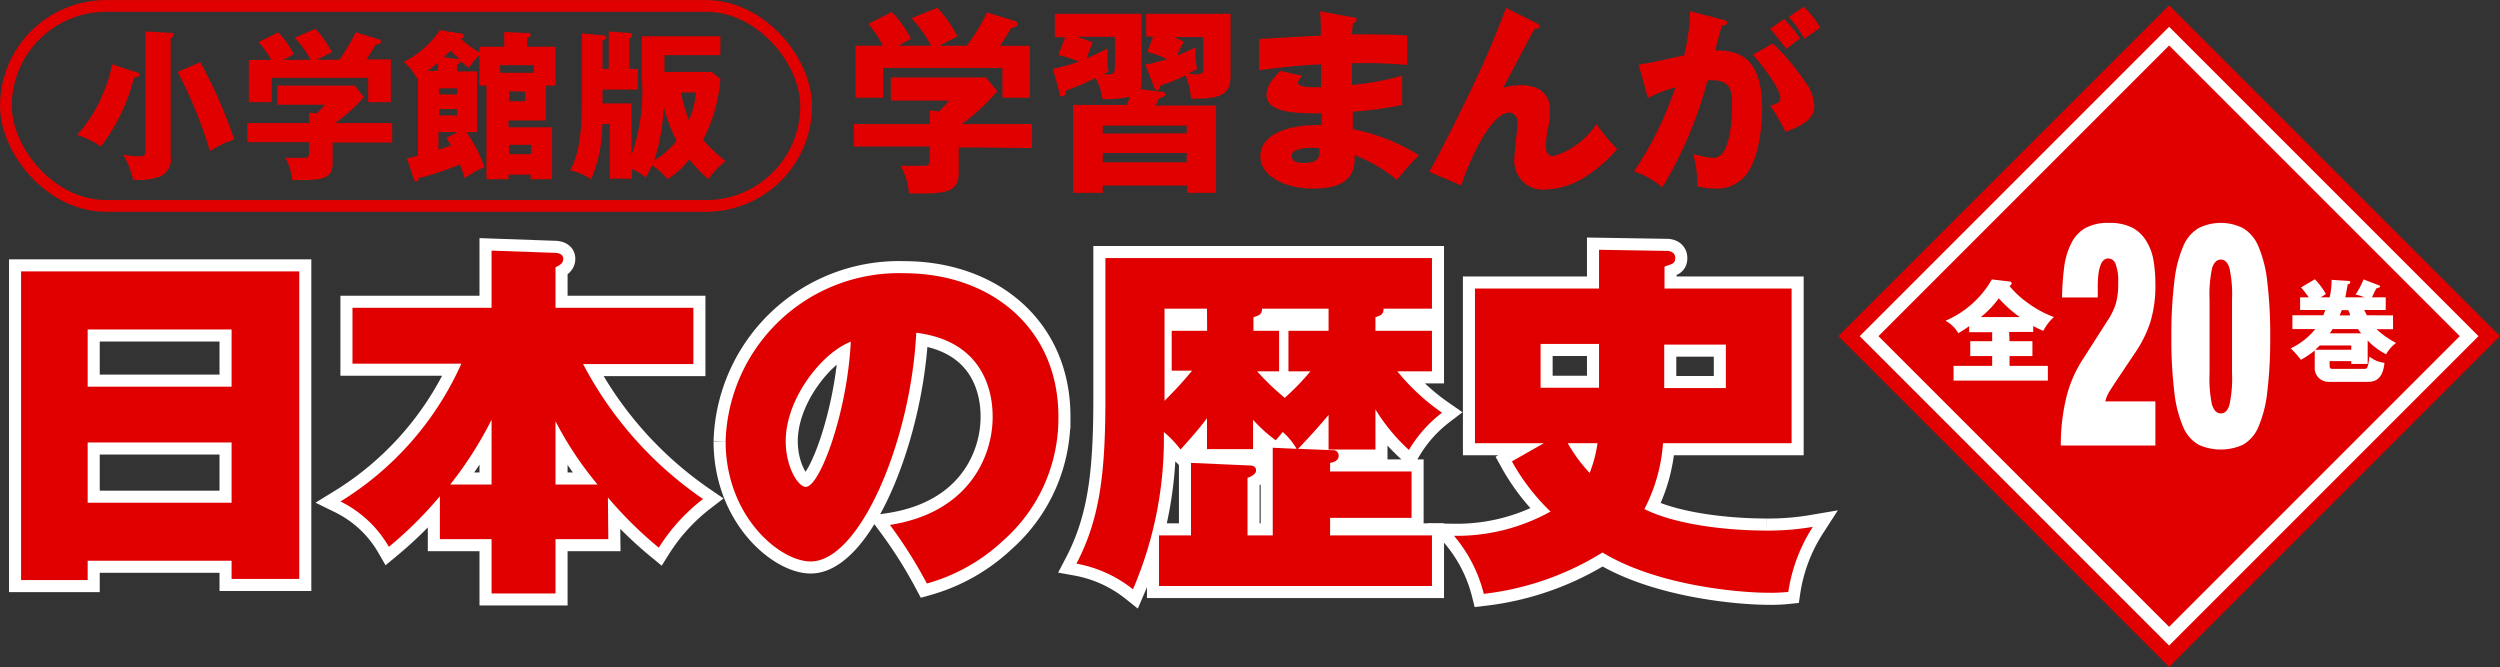
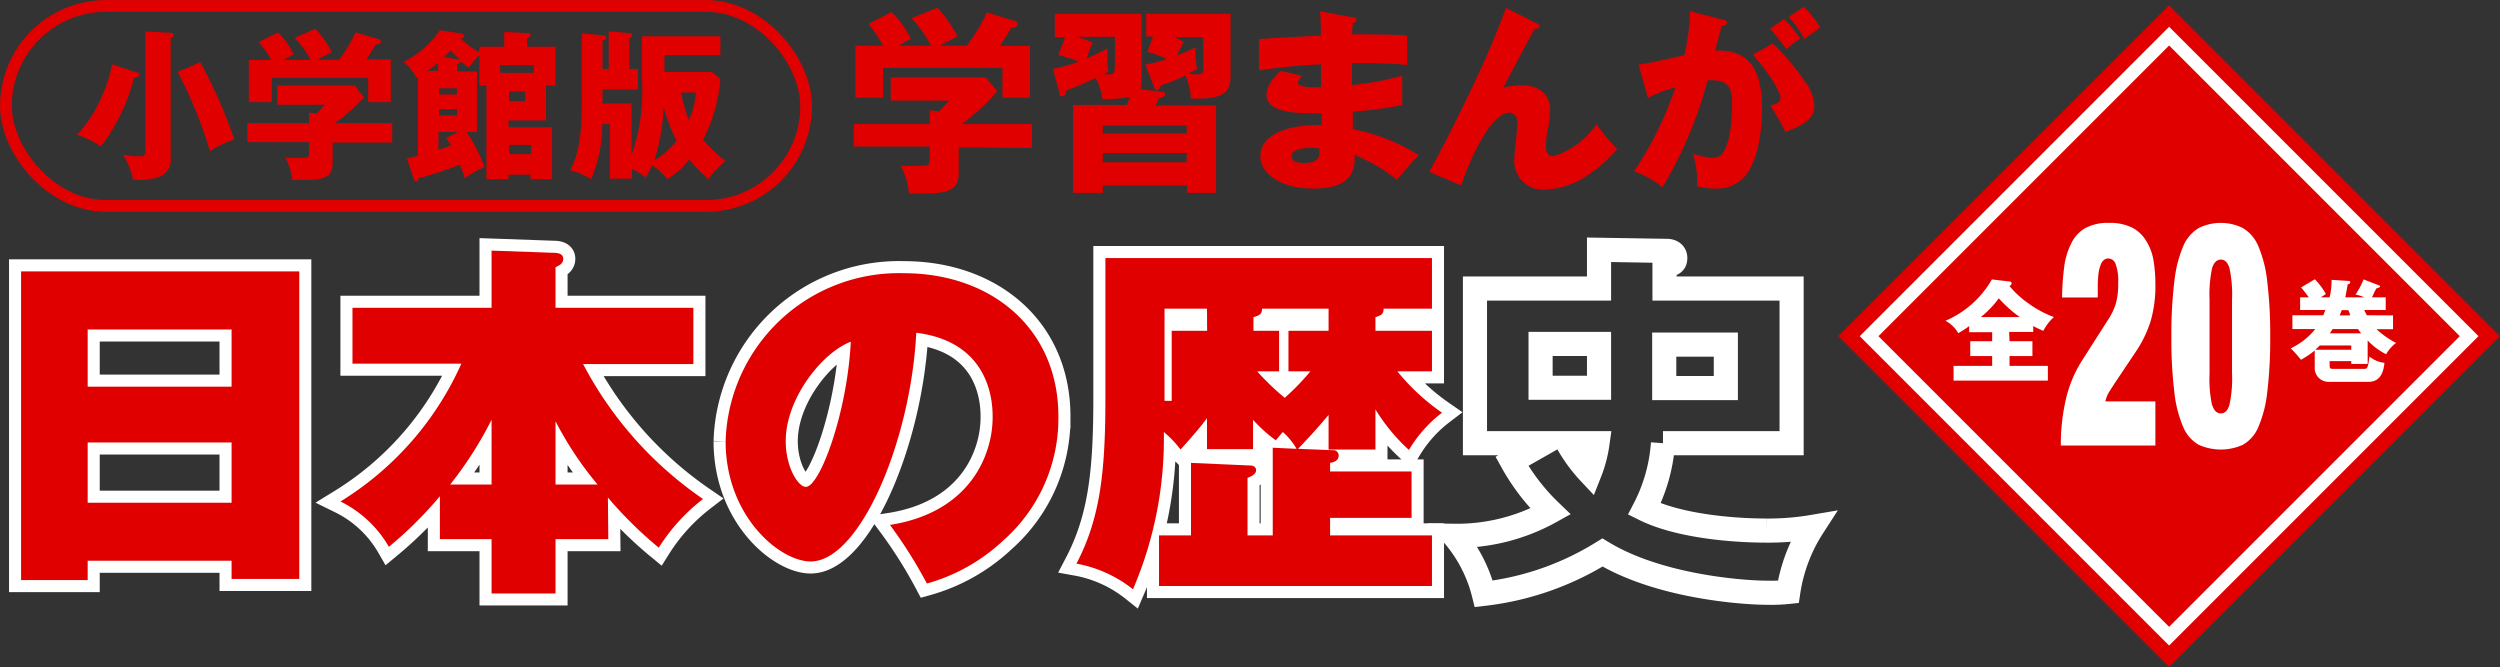
<svg xmlns="http://www.w3.org/2000/svg" viewBox="0 0 181.36 48.39">
  <rect x="0" y="0" width="181.36" height="48.39" fill="#333333" stroke="none" />
  <defs>
    <style>.cls-1{fill:#e10000;}.cls-2{fill:#fff;}.cls-3,.cls-4,.cls-5{fill:none;}.cls-3,.cls-4{stroke:#fff;}.cls-3,.cls-5{stroke-miterlimit:10;}.cls-3{stroke-width:0.96px;}.cls-4{stroke-width:1.75px;}.cls-5{stroke:#e10000;stroke-width:0.85px;}</style>
  </defs>
  <g id="レイヤー_2" data-name="レイヤー 2">
    <g id="txt">
      <rect class="cls-1" x="140.39" y="7.42" width="33.94" height="33.94" transform="translate(28.84 118.41) rotate(-45)" />
      <path class="cls-2" d="M145.78,24.75h1.66v1.08h-1.66v.71h2.78v1.07h-6.84V26.54h2.8v-.71h-1.59V24.75h1.59V24.1h-1.67v-.44a7.48,7.48,0,0,1-.79.51,2.32,2.32,0,0,0-.93-.9,7.08,7.08,0,0,0,3.37-3l1.27.15s.16,0,.16.13-.12.17-.16.19A6.76,6.76,0,0,0,147.14,22,7.52,7.52,0,0,0,149,23a3.5,3.5,0,0,0-.77,1,6.3,6.3,0,0,1-.73-.35v.43h-1.75Zm.74-1.75A9.3,9.3,0,0,1,145,21.64a7,7,0,0,1-1.3,1.36Z" />
      <path class="cls-2" d="M173.6,22.88v1h-1.2a6.59,6.59,0,0,0,1.42,1,2.57,2.57,0,0,0-.72.82,4.9,4.9,0,0,1-1.34-1V26.4h-1.19v-.2H169v.33c0,.21.08.23.26.23h2.23c.27,0,.29-.09.4-.9a2,2,0,0,0,1.09.46c-.06.48-.19,1.38-1.16,1.38h-2.9a1,1,0,0,1-1-.9V25.43a7.11,7.11,0,0,1-1,.67,8.64,8.64,0,0,0-.74-.83,5.09,5.09,0,0,0,1.78-1.4H166.3v-1h2.24c.05-.11.08-.21.15-.38h-1.83v-.92h.63c-.21-.29-.25-.34-.56-.72l1-.59a5,5,0,0,1,.8,1.07l-.37.24H169a5.13,5.13,0,0,0,.14-1.27l1.22.08c.07,0,.13,0,.13.09s0,.1-.18.16c-.08.47-.13.72-.17.94h1.39a3.23,3.23,0,0,0-.65-.2,5.64,5.64,0,0,0,.58-1.1l1.12.43c.05,0,.08.05.08.09s-.13.1-.22.11-.31.58-.37.67h1v.92h-1.56c.1.22.15.29.19.38Zm-5.31,2.18c-.2.2-.28.26-.33.31h2.61v-.31Zm3-.88a3,3,0,0,1-.23-.31h-1.84l-.2.31Zm-.81-1.3c0-.06,0-.13-.13-.38h-.47l-.15.38Z" />
      <path class="cls-2" d="M149.74,19.41a5.24,5.24,0,0,1,.51-1.74,2.6,2.6,0,0,1,1-1.11,3.44,3.44,0,0,1,1.75-.39,3.6,3.6,0,0,1,1.69.35,2.56,2.56,0,0,1,1,.95,3.85,3.85,0,0,1,.53,1.4,10.42,10.42,0,0,1,.14,1.72,9.1,9.1,0,0,1-.36,2.76,8.69,8.69,0,0,1-.95,2l-1.64,2.45c-.11.18-.25.38-.39.61a2.27,2.27,0,0,0-.29.71h3.63v3.2H149.5a14.55,14.55,0,0,1,.34-3.23,9,9,0,0,1,1.24-3l1.84-2.88a4.68,4.68,0,0,0,.57-1.18,5.05,5.05,0,0,0,.17-1.48,3.49,3.49,0,0,0-.19-1.41.58.58,0,0,0-.52-.39.48.48,0,0,0-.28.08.69.69,0,0,0-.25.31,2.77,2.77,0,0,0-.18.65,8.19,8.19,0,0,0-.06,1.11v.68h-2.59A19,19,0,0,1,149.74,19.41Z" />
      <path class="cls-2" d="M157.74,20.38a8.94,8.94,0,0,1,.65-2.54,2.76,2.76,0,0,1,1.12-1.3,3.62,3.62,0,0,1,3.19,0,2.76,2.76,0,0,1,1.12,1.3,8.94,8.94,0,0,1,.65,2.54,31.92,31.92,0,0,1,.22,4.05,31.87,31.87,0,0,1-.22,4.06,8.71,8.71,0,0,1-.65,2.51,2.63,2.63,0,0,1-1.12,1.27,3.91,3.91,0,0,1-3.19,0A2.63,2.63,0,0,1,158.39,31a8.71,8.71,0,0,1-.65-2.51,31.87,31.87,0,0,1-.22-4.06A31.92,31.92,0,0,1,157.74,20.38Zm2.74,9c.13.41.34.61.63.61s.49-.2.62-.61a9,9,0,0,0,.19-2.32V21.75a9.08,9.08,0,0,0-.19-2.32c-.13-.4-.34-.6-.62-.6s-.5.2-.63.6a9.08,9.08,0,0,0-.19,2.32V27.1A9,9,0,0,0,160.48,29.42Z" />
      <rect class="cls-3" x="141.97" y="9" width="30.78" height="30.78" transform="translate(28.84 118.41) rotate(-45)" />
      <path class="cls-4" d="M6.36,40.68v1.4H1.53V19.69H21.71V42H16.8V40.68ZM16.8,28.05V23.9H6.36v4.15Zm0,8.42V32.1H6.36v4.37Z" />
      <path class="cls-4" d="M44.13,39.11H40.3v3.94H35.66V39.11H31.91V36a28.52,28.52,0,0,1-3.7,3.67,8.23,8.23,0,0,0-3.51-3.29,22.52,22.52,0,0,0,8.77-10h-7.9V22.33H35.66V18.18l4.53.16c.24,0,.67.05.67.43s-.32.49-.56.62v2.94h10v4.08h-8A27.14,27.14,0,0,0,51,36.2a13.58,13.58,0,0,0-3.21,3.53,29,29,0,0,1-3.69-3.64Zm-8.47-8.66a27.4,27.4,0,0,1-3,4.7h3Zm7.69,4.7a25.09,25.09,0,0,1-3.05-4.59v4.59Z" />
      <path class="cls-4" d="M64.56,38.08c5.75-.9,7.45-5,7.45-7.82,0-.79,0-5.43-5.54-6.12-.4,7.9-4.11,16.59-7.66,16.59-2.23,0-6.17-3.26-6.17-8.72A12.57,12.57,0,0,1,65.57,19.82c6.33,0,11.21,4,11.21,10.39a11.81,11.81,0,0,1-4,9,13.32,13.32,0,0,1-5.54,3.12A33.3,33.3,0,0,0,64.56,38.08ZM57,32c0,1.89.9,3.32,1.46,3.32,1,0,3-5.33,3.26-10.53C59.69,25.55,57,28.86,57,32Z" />
      <path class="cls-4" d="M99.78,24h4.1v2.94h-2.51a15.65,15.65,0,0,0,3.24,3,9.48,9.48,0,0,0-2.4,2.7,13.5,13.5,0,0,1-2.43-2.94v2.91h-3.4V30.1c-1.11,1.32-1.78,2-2.21,2.46l2.53.1a.38.38,0,0,1,.41.41c0,.38-.43.48-.62.51v.62h5.91v3.37H96.49v1.27h7.39v3.67H84.08V38.84H86.4V33.58l4.31.19c.22,0,.41.11.41.35s-.27.43-.62.54v4.18h1.83V32.48l1.73.08a4.81,4.81,0,0,0-1-1.22c-.22.25-.27.33-.51.6a10.32,10.32,0,0,1-1.65-1.49v2.13H87.56V30.34c-.41.54-.84,1.08-1.92,2.27a7.6,7.6,0,0,0-1.21-1.27,27.67,27.67,0,0,1-2.24,11.41,9.19,9.19,0,0,0-4.1-1.86c1.72-3.29,2.1-6.63,2.1-12V18.72h23.69v3.67h-3.51c0,.4-.16.48-.59.62ZM87.56,22.39H84.48v6.69c.87-.89,1.16-1.19,2-2.19H85V24h2.57Zm8.82,0H91.55c0,.4-.16.48-.62.62V24h1.86v2.94H91.2a18.35,18.35,0,0,0,2,1.92,17.56,17.56,0,0,0,1.86-1.92H93.47V24h2.91Z" />
      <path class="cls-4" d="M112,32.15h-5V20.93h9V18.12l4.91.08c.27,0,.62.11.62.52s-.24.43-.78.62v1.59h9.22V32.15h-9.33a12.19,12.19,0,0,1-1.35,4.78c2.43,1.21,6.31,1.56,8.85,1.56a19,19,0,0,0,3.37-.27,11.94,11.94,0,0,0-1.78,4.72,11.81,11.81,0,0,1-1.48.06c-2,0-8-.49-12-2.92a20.81,20.81,0,0,1-8.61,3,10.39,10.39,0,0,0-2.16-4.21,14,14,0,0,0,7-1.76,15.31,15.31,0,0,1-2.8-3.64Zm4-7.2h-4.24v3.18H116Zm-2.27,7.2a11.24,11.24,0,0,0,1.59,2.16,9.34,9.34,0,0,0,.57-2.16Zm7-4h4.47V25h-4.47Z" />
      <path class="cls-1" d="M6.36,40.68v1.4H1.53V19.69H21.71V42H16.8V40.68ZM16.8,28.05V23.9H6.36v4.15Zm0,8.42V32.1H6.36v4.37Z" />
      <path class="cls-1" d="M44.13,39.11H40.3v3.94H35.66V39.11H31.91V36a28.52,28.52,0,0,1-3.7,3.67,8.23,8.23,0,0,0-3.51-3.29,22.52,22.52,0,0,0,8.77-10h-7.9V22.33H35.66V18.18l4.53.16c.24,0,.67.05.67.43s-.32.49-.56.62v2.94h10v4.08h-8A27.14,27.14,0,0,0,51,36.2a13.58,13.58,0,0,0-3.21,3.53,29,29,0,0,1-3.69-3.64Zm-8.47-8.66a27.4,27.4,0,0,1-3,4.7h3Zm7.69,4.7a25.09,25.09,0,0,1-3.05-4.59v4.59Z" />
      <path class="cls-1" d="M64.56,38.08c5.75-.9,7.45-5,7.45-7.82,0-.79,0-5.43-5.54-6.12-.4,7.9-4.11,16.59-7.66,16.59-2.23,0-6.17-3.26-6.17-8.72A12.57,12.57,0,0,1,65.57,19.82c6.33,0,11.21,4,11.21,10.39a11.81,11.81,0,0,1-4,9,13.32,13.32,0,0,1-5.54,3.12A33.3,33.3,0,0,0,64.56,38.08ZM57,32c0,1.89.9,3.32,1.46,3.32,1,0,3-5.33,3.26-10.53C59.69,25.55,57,28.86,57,32Z" />
-       <path class="cls-1" d="M99.78,24h4.1v2.94h-2.51a15.65,15.65,0,0,0,3.24,3,9.48,9.48,0,0,0-2.4,2.7,13.5,13.5,0,0,1-2.43-2.94v2.91h-3.4V30.1c-1.11,1.32-1.78,2-2.21,2.46l2.53.1a.38.38,0,0,1,.41.41c0,.38-.43.48-.62.51v.62h5.91v3.37H96.49v1.27h7.39v3.67H84.08V38.84H86.4V33.58l4.31.19c.22,0,.41.11.41.35s-.27.43-.62.54v4.18h1.83V32.48l1.73.08a4.81,4.81,0,0,0-1-1.22c-.22.25-.27.33-.51.6a10.32,10.32,0,0,1-1.65-1.49v2.13H87.56V30.34c-.41.54-.84,1.08-1.92,2.27a7.6,7.6,0,0,0-1.21-1.27,27.67,27.67,0,0,1-2.24,11.41,9.19,9.19,0,0,0-4.1-1.86c1.72-3.29,2.1-6.63,2.1-12V18.72h23.69v3.67h-3.51c0,.4-.16.48-.59.62ZM87.56,22.39H84.48v6.69c.87-.89,1.16-1.19,2-2.19H85V24h2.57Zm8.82,0H91.55c0,.4-.16.48-.62.62V24h1.86v2.94H91.2a18.35,18.35,0,0,0,2,1.92,17.56,17.56,0,0,0,1.86-1.92H93.47V24h2.91Z" />
-       <path class="cls-1" d="M112,32.15h-5V20.93h9V18.12l4.91.08c.27,0,.62.11.62.52s-.24.43-.78.62v1.59h9.22V32.15h-9.33a12.19,12.19,0,0,1-1.35,4.78c2.43,1.21,6.31,1.56,8.85,1.56a19,19,0,0,0,3.37-.27,11.94,11.94,0,0,0-1.78,4.72,11.81,11.81,0,0,1-1.48.06c-2,0-8-.49-12-2.92a20.81,20.81,0,0,1-8.61,3,10.39,10.39,0,0,0-2.16-4.21,14,14,0,0,0,7-1.76,15.31,15.31,0,0,1-2.8-3.64Zm4-7.2h-4.24v3.18H116Zm-2.27,7.2a11.24,11.24,0,0,0,1.59,2.16,9.34,9.34,0,0,0,.57-2.16Zm7-4h4.47V25h-4.47Z" />
+       <path class="cls-1" d="M99.78,24h4.1v2.94h-2.51a15.65,15.65,0,0,0,3.24,3,9.48,9.48,0,0,0-2.4,2.7,13.5,13.5,0,0,1-2.43-2.94v2.91h-3.4V30.1c-1.11,1.32-1.78,2-2.21,2.46l2.53.1a.38.38,0,0,1,.41.41c0,.38-.43.48-.62.51v.62h5.91v3.37H96.49v1.27h7.39v3.67H84.08V38.84H86.4V33.58l4.31.19c.22,0,.41.11.41.35s-.27.43-.62.54v4.18h1.83V32.48l1.73.08a4.81,4.81,0,0,0-1-1.22c-.22.25-.27.33-.51.6a10.32,10.32,0,0,1-1.65-1.49v2.13H87.56V30.34c-.41.54-.84,1.08-1.92,2.27a7.6,7.6,0,0,0-1.21-1.27,27.67,27.67,0,0,1-2.24,11.41,9.19,9.19,0,0,0-4.1-1.86c1.72-3.29,2.1-6.63,2.1-12V18.72h23.69v3.67h-3.51c0,.4-.16.48-.59.62ZM87.56,22.39H84.48v6.69H85V24h2.57Zm8.82,0H91.55c0,.4-.16.48-.62.62V24h1.86v2.94H91.2a18.35,18.35,0,0,0,2,1.92,17.56,17.56,0,0,0,1.86-1.92H93.47V24h2.91Z" />
      <path class="cls-1" d="M69.55,10.69v1.86c0,1.48-1.09,1.52-3.61,1.48a5.17,5.17,0,0,0-.6-2l1.58,0c.53,0,.53-.07.53-.8v-.6H61.94V9h5.51V8l.67.08a7.75,7.75,0,0,0,.73-.78H64.62V5.62h6.89l.84,1A15.33,15.33,0,0,1,69.77,9h5.1v1.74Zm-2-7.37a9.55,9.55,0,0,0-1.42-2L68,.56a9.65,9.65,0,0,1,1.46,2.08l-1.33.68h2A13.54,13.54,0,0,0,71.6.9l2,.62c.07,0,.24.1.24.24s-.22.22-.48.26c-.37.65-.48.79-.82,1.3h2.18V7.09h-2V4.93H64.06V7.09h-2V3.32h2A9.31,9.31,0,0,0,63,1.73L64.69.87a7.51,7.51,0,0,1,1.39,1.95c-.61.33-.76.4-.91.5Z" />
      <path class="cls-1" d="M76.39,5a14,14,0,0,0,1.87-.53A7.63,7.63,0,0,0,76.78,4l.49-1.3h-.75V1h6.29V6a1.38,1.38,0,0,1-.08.47l1.52.19c.11,0,.27,0,.27.17s-.16.21-.45.31a5.77,5.77,0,0,1-.25.52h4.4v6.33h-2.1v-.53H80v.53H77.84V7.61h3.9c.07-.16.2-.47.24-.59a8.6,8.6,0,0,1-2,.17,4.74,4.74,0,0,0-.5-1.54c-1,.48-1.15.54-2.17.94,0,.14,0,.4-.26.4s-.17-.14-.18-.2Zm1.7-2.33a7.78,7.78,0,0,1,1.18.42,11.74,11.74,0,0,0-.44,1.15c.47-.21.89-.4,1.51-.72,0,.22,0,.46,0,.78a4.26,4.26,0,0,0,.07.9c-.1.06-.26.13-.39.19l.53,0c.26,0,.33-.19.33-.6V2.67Zm8,7V9.11H80v.58Zm0,2.1v-.67H80v.67Zm-3-7.08a12.45,12.45,0,0,0,1.57-.4,8.37,8.37,0,0,0-1.42-.53l.41-1.11h-.5V1h6.12V5.53c0,1.42-.86,1.65-2.87,1.63A5.43,5.43,0,0,0,86,5.46a10.47,10.47,0,0,1-1.8.73c-.08.23-.13.36-.26.36s-.19-.12-.22-.22Zm4.19-2H85.15a5.73,5.73,0,0,1,.73.35,7.71,7.71,0,0,0-.5,1c.56-.24.9-.38,1.36-.61A5.56,5.56,0,0,0,86.84,5c-.19.11-.24.14-.63.34a4.45,4.45,0,0,0,.57.06c.52,0,.52-.21.52-.6Z" />
      <path class="cls-1" d="M98.15,1.26c.13,0,.26,0,.26.19s-.16.18-.26.2c-.06.56-.06.69-.07.84.66,0,2.88,0,4,.09V4.71a35.38,35.38,0,0,0-4-.12V6.16a19.53,19.53,0,0,0,3.64-.67V7.62a28.77,28.77,0,0,1-3.58.48c0,.61,0,.67,0,1.27a14.11,14.11,0,0,1,4.79,1.89,23.12,23.12,0,0,0-1.59,1.79,11.4,11.4,0,0,0-3.07-1.8c0,.74.13,2.43-3,2.43-2.22,0-3.84-1-3.84-2.32,0-1.63,2-2.33,4.45-2.29,0-.33,0-.33,0-.85-1.42,0-4,.08-4-1.34,0-.5.26-1,1-1.74l1.58.36c-.26.35-.3.39-.3.49s0,.4,1.67.33c0-.26,0-1.42,0-1.65-1.76.07-3.31.27-4.5.43V2.84c.7-.07,3.84-.22,4.49-.26,0-.55,0-1.1-.06-1.76Zm-3,9.46c-.08,0-1.45,0-1.45.58s.79.52,1,.52c.7,0,1.13-.26,1-1.05A4.31,4.31,0,0,0,95.19,10.72Z" />
      <path class="cls-1" d="M111.46,1.68c.13.05.23.13.23.25s-.22.18-.35.15c-.53.93-1.2,2.23-2,3.74a4.54,4.54,0,0,1-.32.54,5.94,5.94,0,0,1,1.34-.18c.88,0,2.09.34,2.09,1.83a6.49,6.49,0,0,1-.13,1.2,6.4,6.4,0,0,0-.17,1.41c0,.37.1.71.54.71A5.74,5.74,0,0,0,115.81,9a14.56,14.56,0,0,0,1.51,1.82,10.43,10.43,0,0,1-2.44,2.08,5.73,5.73,0,0,1-2.74.85,2.08,2.08,0,0,1-2.29-2.18c0-.43.24-2.32.24-2.71s-.28-.69-.58-.69c-1.55,0-3.27,4.43-3.5,5.29l-2.33-1c.91-1.54,3-5.84,3.43-6.78.91-1.95,1.48-3.37,2.15-5.1Z" />
      <path class="cls-1" d="M124.93,1.42c.26.06.35.08.35.24s-.19.19-.38.2c-.07.29-.4,1.49-.47,1.81,2.54-.1,3.4,1.47,3.4,4.25,0,.23,0,3.3-1.19,4.8a2.67,2.67,0,0,1-2.31.95,3.93,3.93,0,0,1-1.22-.17,6.64,6.64,0,0,0-.3-2.34,5.77,5.77,0,0,0,1.51.29c1.17,0,1.33-2.58,1.33-4,0-.58,0-1.62-1.35-1.62a3.11,3.11,0,0,0-.43,0,29.55,29.55,0,0,1-3.27,7.75,6.9,6.9,0,0,0-2.06-1.15,25.15,25.15,0,0,0,3-6.1,11.82,11.82,0,0,0-2,.77l-.67-2.42c.57-.06,1.2-.2,3.31-.67a15.5,15.5,0,0,0,.43-3.2Zm3.68,1.73a17.13,17.13,0,0,1,2.33,2.77,3.14,3.14,0,0,1,.68,1.79c0,1.07-1.24,1.53-2.1,1.86a15.61,15.61,0,0,0-1.09-1.9c.54-.18.73-.23.73-.55,0-.69-1.4-2.49-2-3.15Zm.81-1.77a9.52,9.52,0,0,1,1.17,1.41c-.33.23-.4.29-1,.76-.15-.18-.86-1.13-1.18-1.46Zm1.43-.89A7.55,7.55,0,0,1,132.05,2c-.31.23-.83.59-1.16.82a6.41,6.41,0,0,0-1.14-1.58Z" />
      <path class="cls-1" d="M9.94,5.26c.07,0,.16,0,.16.16s-.1.15-.38.21a13.69,13.69,0,0,1-2.4,5,6.23,6.23,0,0,0-1.74-.84,9.62,9.62,0,0,0,1.89-3,9.39,9.39,0,0,0,.66-2.12Zm2.4-2.88c.11,0,.24,0,.24.14s-.06.15-.2.24v8.62a1.31,1.31,0,0,1-.87,1.46,4.81,4.81,0,0,1-1.86.2,5.66,5.66,0,0,0-.73-1.83,5.91,5.91,0,0,0,1.18.13c.35,0,.44-.05.44-.42V2.28Zm2.19,2.13A36.42,36.42,0,0,1,17,10.12a7,7,0,0,0-1.77.85,32.12,32.12,0,0,0-2.34-5.75Z" />
      <path class="cls-1" d="M24.13,10.34v1.51c0,1.2-.89,1.24-2.94,1.2a4,4,0,0,0-.49-1.6l1.28,0c.44,0,.44-.06.44-.65v-.49H17.94V8.93h4.48V8.17l.54.06a6.58,6.58,0,0,0,.6-.63H20.12V6.21h5.61l.67.84a12.22,12.22,0,0,1-2.1,1.88h4.15v1.41Zm-1.6-6a7.11,7.11,0,0,0-1.15-1.6l1.5-.65a7.57,7.57,0,0,1,1.19,1.69c-.16.09-.93.47-1.08.56h1.62a12.29,12.29,0,0,0,1.19-2l1.64.5c.06,0,.2.08.2.2s-.19.17-.4.2c-.3.53-.38.65-.66,1.07h1.77V7.41H26.71V5.65h-7V7.41H18.05V4.35h1.63a7.15,7.15,0,0,0-.92-1.3l1.42-.7a6.13,6.13,0,0,1,1.13,1.59c-.5.27-.62.32-.75.41Z" />
      <path class="cls-1" d="M34.78,3.39h1.8V2.32l1.7.08c.08,0,.22,0,.22.13s-.12.16-.26.21v.65H40.3V6.21h-.69V8.74H36.89v.49h3.16V13H38.49v-.33h-1.6V13h-1.6V6.21h-.51V4a5,5,0,0,0-.75.91,4.92,4.92,0,0,1-.61-.47c0,.12-.15.18-.26.21v.53H34.6V9.58h-.76a11.12,11.12,0,0,1,1.31,2.54,6.81,6.81,0,0,0-1.43.81c-.12-.39-.22-.65-.36-1a22.68,22.68,0,0,1-3,1c0,.08,0,.23-.15.23S30,13,30,12.93l-.48-1.44c.27-.06.43-.09.8-.2V5.56l-.11.09a3.24,3.24,0,0,0-.93-1.15,7.17,7.17,0,0,0,2.64-2.31l1.46.23c.11,0,.29.06.29.19s-.18.17-.25.19a7.29,7.29,0,0,0,1.35,1Zm-3,1.15a6.86,6.86,0,0,1-.78.6h.78Zm.07,2.31h1.3V6.41h-1.3Zm1.3,1.06h-1.3v.46h1.3Zm.07,1.67H31.81v1.28c.53-.17.75-.25.91-.31L32.38,10Zm-.07-5.3.18,0c-.15-.13-.36-.32-.64-.61l-.49.48Zm3.15,1h2.43V4.73H36.26Zm.63,1.34v.72H38.1V6.65Zm1.6,4.56v-.67h-1.6v.67Z" />
      <path class="cls-1" d="M46.56,2.63h5.7V4H48.2V5.22h3.43l.63.5A11.3,11.3,0,0,1,51,10.14a11.57,11.57,0,0,0,1.64,1.55A5.46,5.46,0,0,0,51.39,13,11.23,11.23,0,0,1,50,11.56,5.54,5.54,0,0,1,48.4,13a3.53,3.53,0,0,0-1.1-1c-.16.34-.3.6-.46.88a3.45,3.45,0,0,0-1-.61v.69H44.24V9h-.55A10,10,0,0,1,42.88,13a4.52,4.52,0,0,0-1.52-.64c.85-1.54.85-3.77.85-5.43V2.42l1.5.14c.09,0,.27,0,.27.15s-.06.11-.27.23V5h.45V2.28l1.5.12c.11,0,.2,0,.2.14s-.09.19-.2.23V5h.62v1.5H43.71v1h2.1v3.77a14,14,0,0,0,.75-5.67Zm2.52,7.58a12.53,12.53,0,0,1-.94-2.48,14.07,14.07,0,0,1-.68,3.91A5.89,5.89,0,0,0,49.08,10.21Zm.32-3.5a12.5,12.5,0,0,0,.57,2,5.57,5.57,0,0,0,.51-2Z" />
      <rect class="cls-5" x="0.43" y="0.43" width="58.05" height="14.51" rx="7.26" />
    </g>
  </g>
</svg>